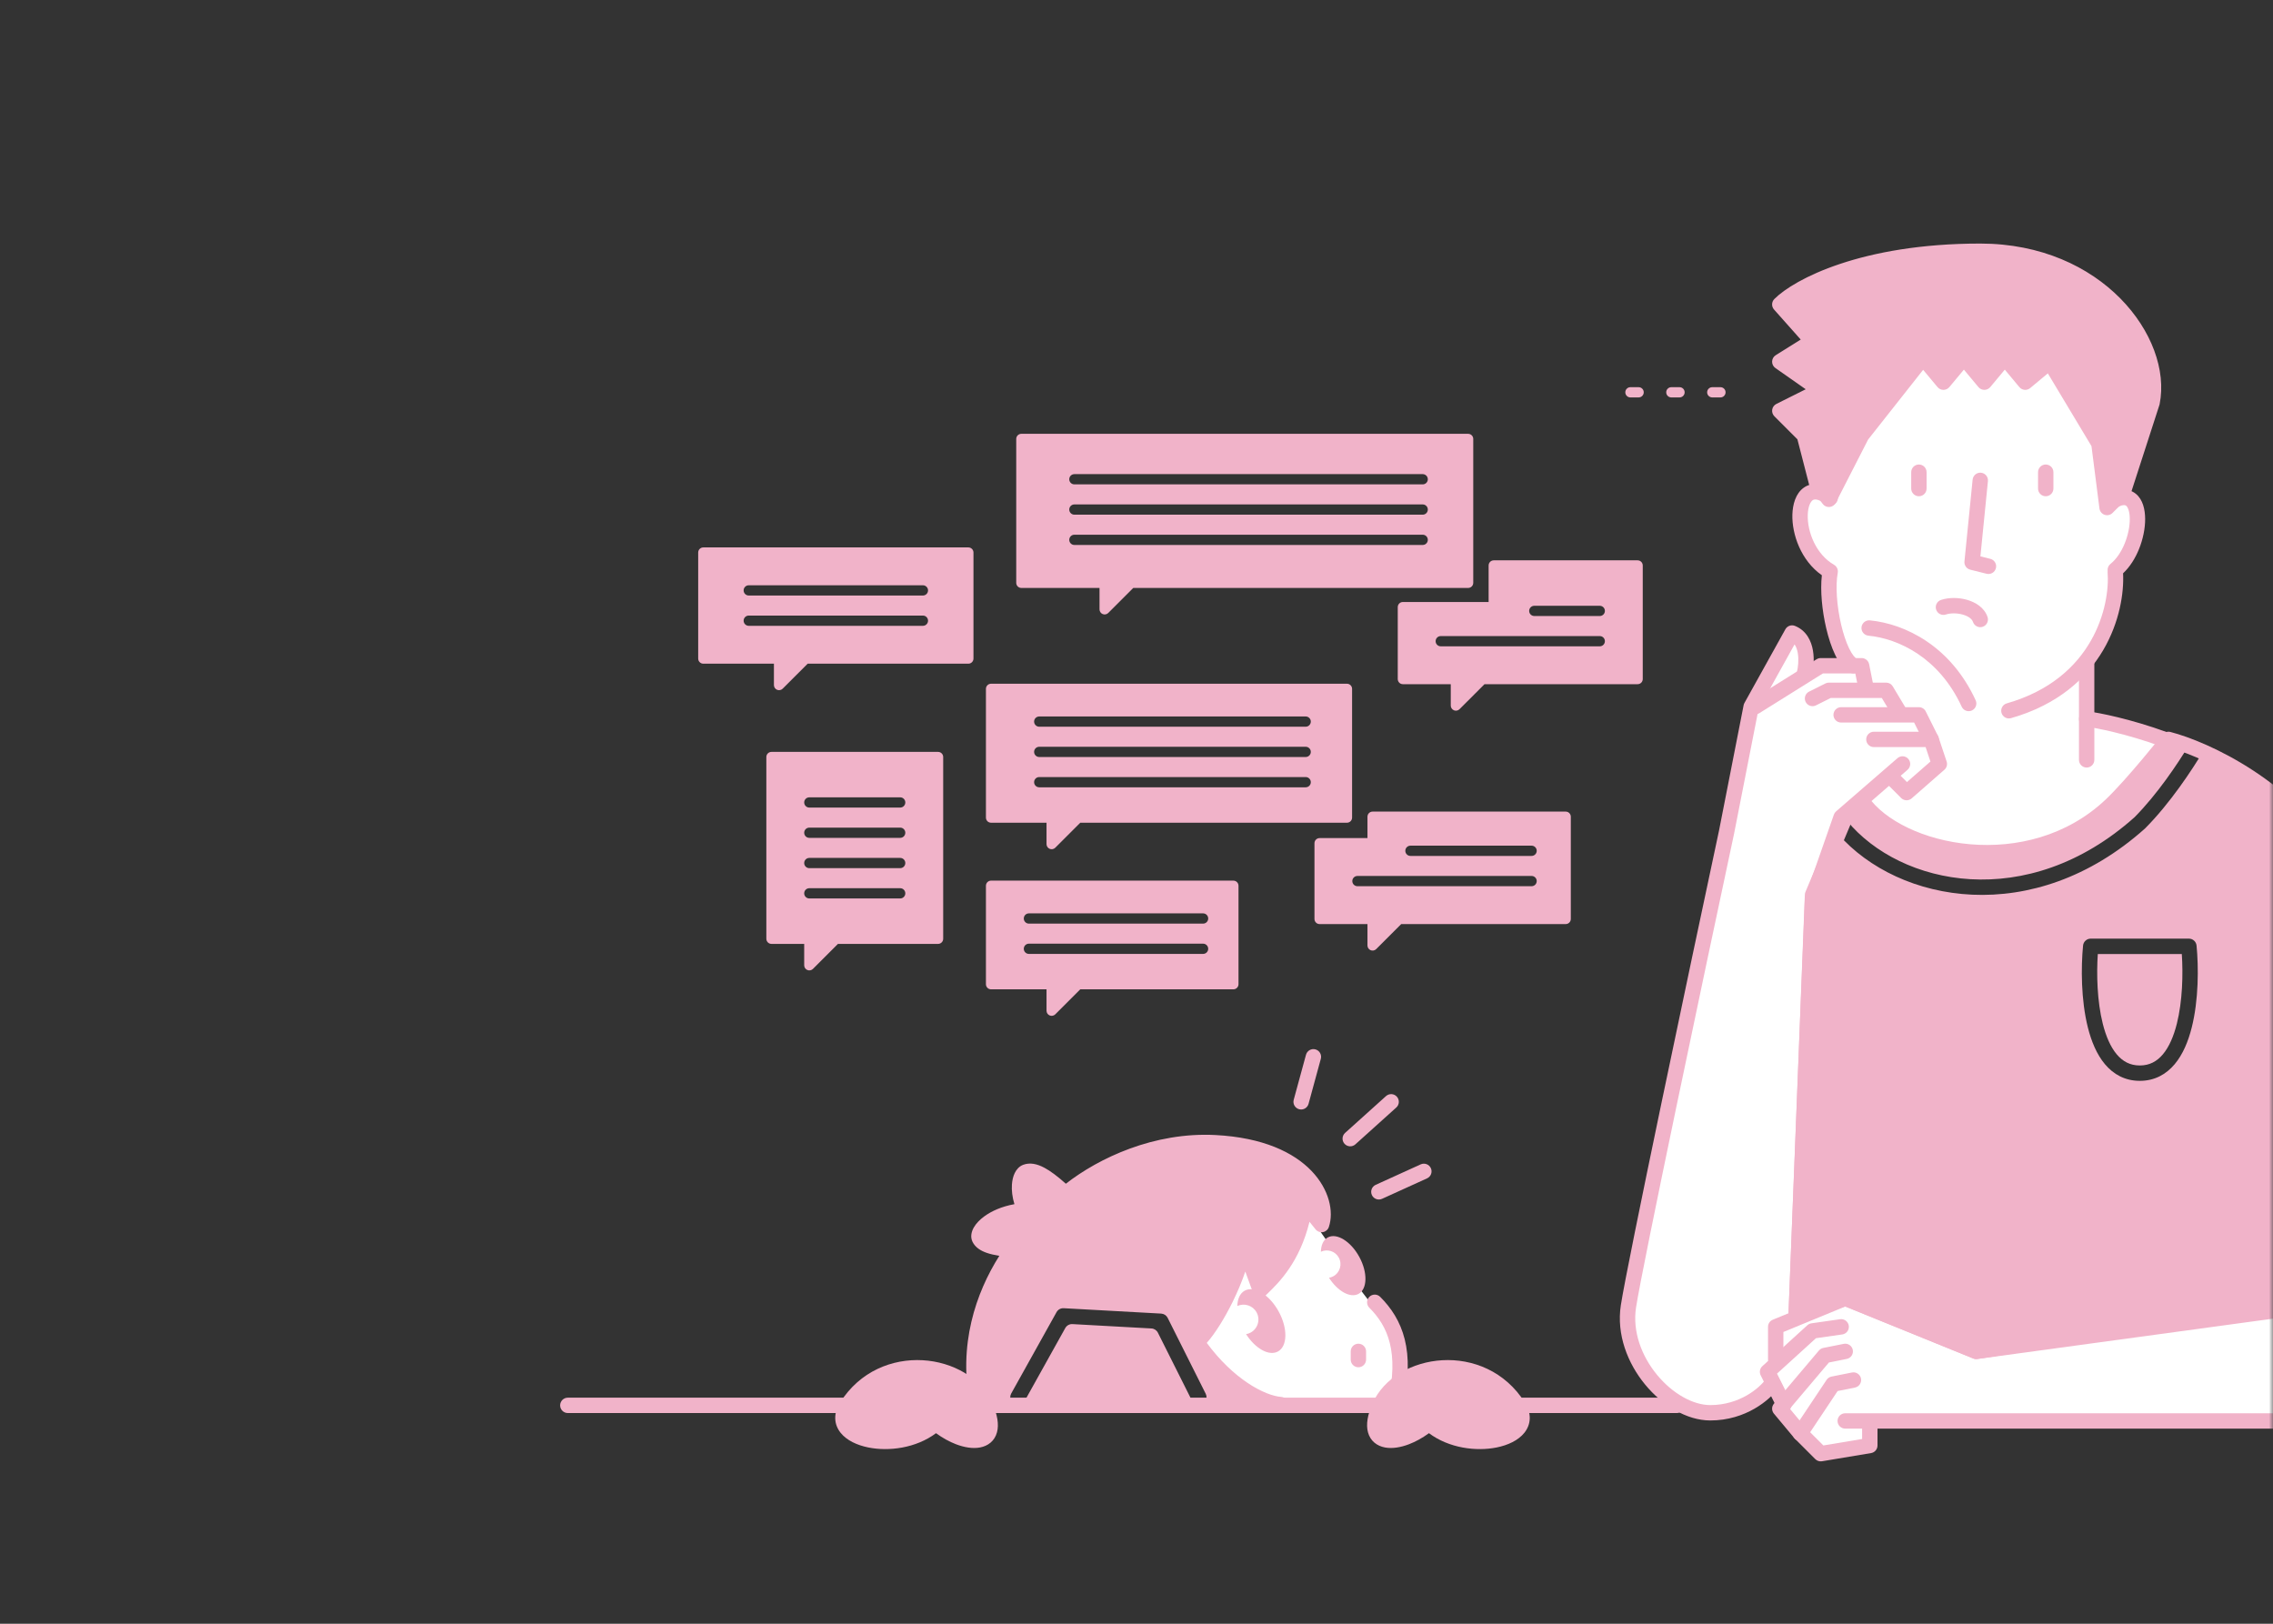
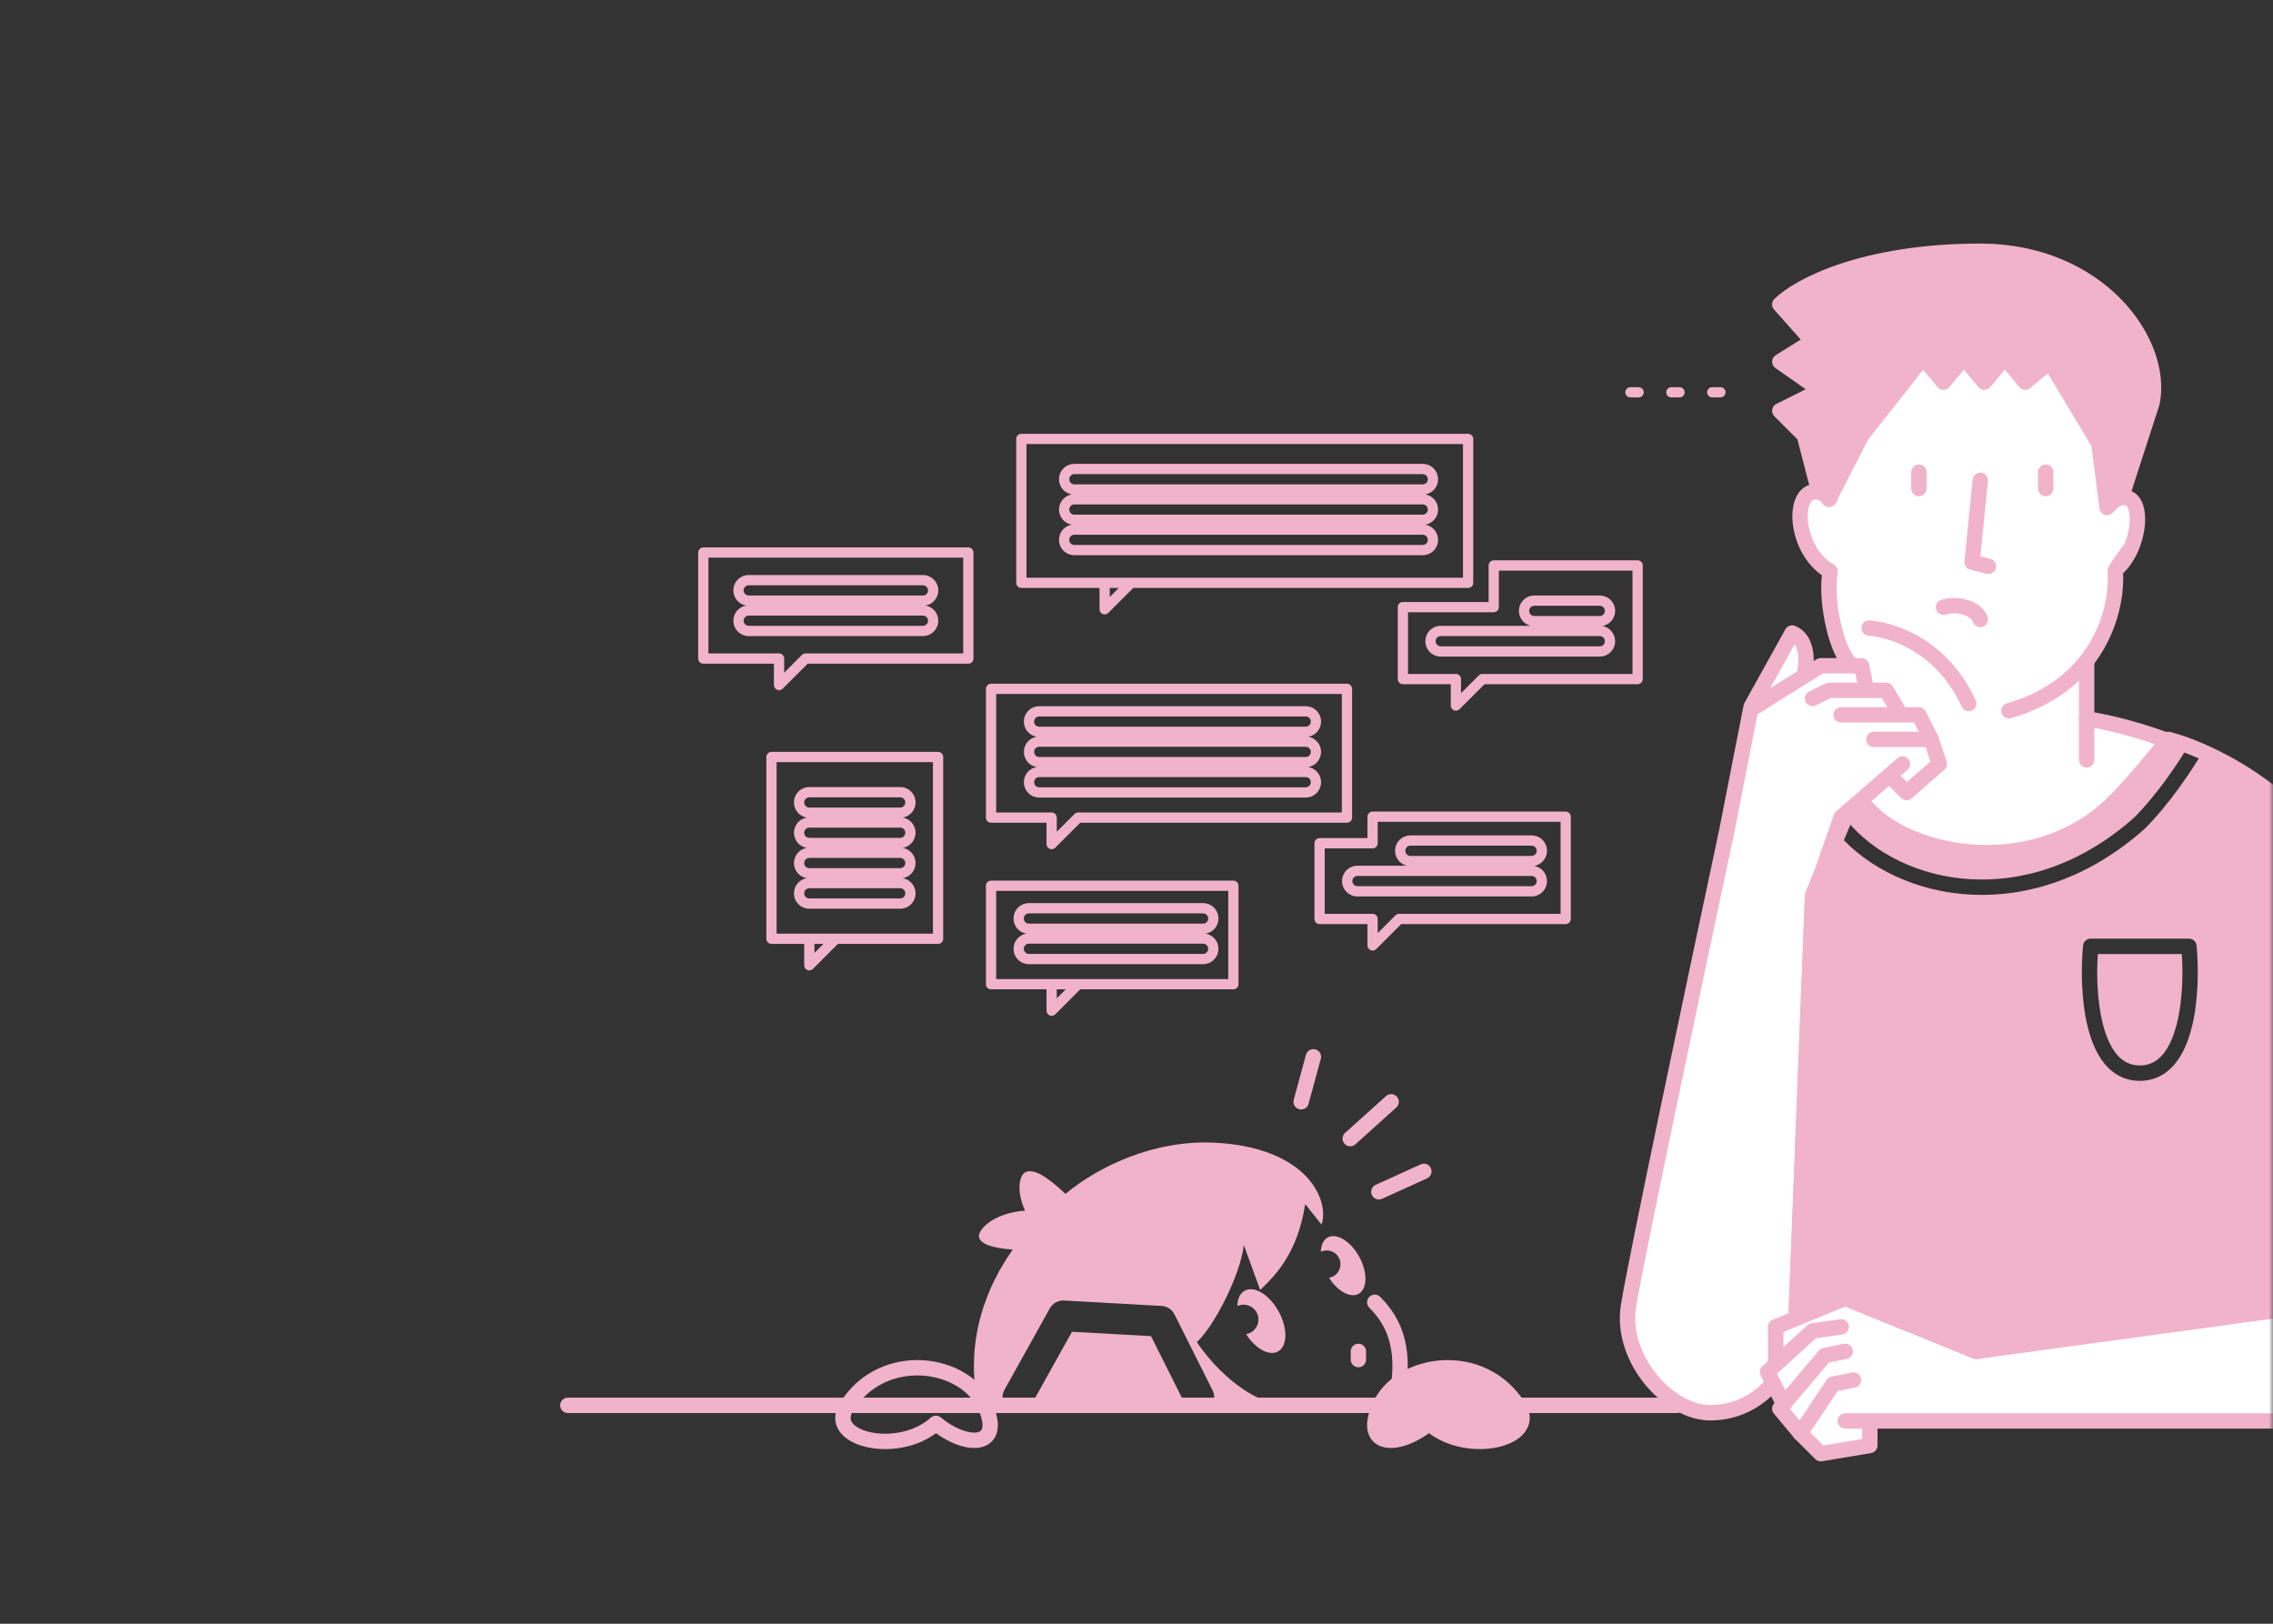
<svg xmlns="http://www.w3.org/2000/svg" width="280" height="200" viewBox="0 0 280 200" fill="none">
  <rect x="0" y="0" width="280" height="200" fill="#333333" stroke="none" />
  <mask id="mask0_98_4816" style="mask-type:alpha" maskUnits="userSpaceOnUse" x="0" y="0" width="280" height="200">
    <path d="M0 0H270C275.523 0 280 4.477 280 10V190C280 195.523 275.523 200 270 200H0V0Z" fill="#3C8CDC" />
  </mask>
  <g mask="url(#mask0_98_4816)">
    <path d="M230.33 175.022H290.807L296.855 173.006L299.879 168.974L300.886 162.422L299.375 152.847L294.335 123.616L285.822 125.96L277.932 138.9L257.733 142.056L226.802 110.811V101.343L228.697 99.765L236.587 104.183L244.478 105.761L252.999 105.13L261.52 99.765L267.502 91.833L257.041 88.051V82.003L260.065 75.955L260.569 70.412L263.088 65.876V62.348L260.569 60.332L258.049 46.221L252.505 39.165L235.37 38.157L223.778 59.828L221.763 62.348L222.267 67.388L225.29 69.908L226.802 82.003H224.282L222.267 83.011L221.763 78.979L220.755 77.971L215.715 87.043L212.691 101.946L200.596 160.911L201.1 166.454L205.635 172.502L211.179 174.518L215.715 173.006L218.739 170.486L219.243 171.494V173.51L224.282 179.054L230.33 178.046V175.022Z" fill="white" />
-     <path d="M160.278 148.311L163.806 153.35L165.318 153.854L166.829 157.886L171.869 164.438L172.877 168.973L170.861 173.005H150.742L147.586 167.935L142.536 154.68L160.278 148.311Z" fill="white" />
    <path fill-rule="evenodd" clip-rule="evenodd" d="M269.589 91.874C268.652 91.52 267.816 91.255 267.12 91.074C267.12 91.074 262.717 96.618 260.065 99.138C249.985 108.713 233.858 105.185 229.322 98.634L227.306 100.65L227.219 100.859C227.337 100.916 227.444 100.999 227.533 101.107C234.091 109.062 249.714 112.466 262.941 100.662C265.772 97.81 268.282 94.028 269.589 91.874ZM226.43 102.732L223.275 110.225L221.259 161.918L227.306 159.902L243.434 166.454L282.24 160.406L281.232 137.944L296.855 129.376C296.183 125.848 293.428 116.374 287.783 106.697C283.52 99.389 276.497 94.879 271.361 92.603C270.049 94.793 267.357 98.907 264.264 102.017C264.251 102.03 264.238 102.043 264.224 102.055C250.465 114.352 233.901 111.257 226.43 102.732ZM257.545 115.613C257.057 115.613 256.649 115.984 256.602 116.469C256.345 119.134 256.339 123.158 257.194 126.556C257.621 128.253 258.282 129.872 259.301 131.084C260.346 132.326 261.765 133.13 263.593 133.13C265.42 133.13 266.839 132.326 267.884 131.084C268.904 129.872 269.564 128.253 269.991 126.556C270.846 123.158 270.841 119.134 270.583 116.469C270.536 115.984 270.128 115.613 269.64 115.613H257.545ZM259.03 126.094C258.331 123.314 258.251 119.996 258.418 117.507H268.767C268.934 119.996 268.854 123.314 268.155 126.094C267.763 127.651 267.196 128.961 266.435 129.865C265.701 130.738 264.789 131.237 263.593 131.237C262.396 131.237 261.485 130.738 260.75 129.865C259.99 128.961 259.422 127.651 259.03 126.094Z" fill="#F1B3C9" />
    <path fill-rule="evenodd" clip-rule="evenodd" d="M266.382 90.485C266.615 90.192 266.999 90.063 267.361 90.157C272.043 91.371 282.79 96.251 288.605 106.22C294.307 115.995 297.098 125.572 297.788 129.199C297.865 129.602 297.673 130.009 297.314 130.206L282.207 138.49L283.189 160.363C283.211 160.846 282.866 161.267 282.389 161.341L243.583 167.389C243.413 167.416 243.24 167.395 243.081 167.331L227.278 160.911L221.562 162.816C221.267 162.914 220.942 162.862 220.694 162.675C220.445 162.488 220.304 162.192 220.316 161.881L222.332 110.188C222.336 110.074 222.361 109.962 222.406 109.857L226.437 100.282C226.485 100.169 226.554 100.066 226.64 99.98L228.656 97.964C228.855 97.765 229.131 97.665 229.411 97.69C229.69 97.716 229.944 97.864 230.104 98.094C232.154 101.055 237.001 103.5 242.699 103.99C248.348 104.475 254.612 103.014 259.416 98.451C260.7 97.231 262.434 95.252 263.866 93.551C264.578 92.706 265.208 91.938 265.66 91.382C265.885 91.105 266.066 90.88 266.191 90.724C266.253 90.647 266.301 90.587 266.334 90.546L266.382 90.486L266.382 90.485ZM267.472 92.153C267.374 92.275 267.259 92.417 267.129 92.576C266.672 93.139 266.036 93.915 265.315 94.771C263.883 96.471 262.089 98.524 260.72 99.824C255.444 104.836 248.606 106.398 242.537 105.876C237.025 105.402 231.963 103.187 229.239 100.059L228.111 101.188L224.218 110.434L222.262 160.587L227.011 159.004C227.225 158.932 227.457 158.94 227.666 159.025L243.55 165.478L281.259 159.601L280.289 137.986C280.273 137.625 280.463 137.287 280.78 137.113L295.79 128.882C294.943 125.012 292.225 116.184 286.969 107.174C281.726 98.186 272.129 93.53 267.472 92.153Z" fill="#F1B3C9" />
    <path fill-rule="evenodd" clip-rule="evenodd" d="M168.68 159.736C169.049 159.367 169.649 159.367 170.019 159.736C171.376 161.093 172.486 162.751 173.04 164.964C173.59 167.164 173.571 169.842 172.792 173.218C172.674 173.728 172.166 174.045 171.656 173.928C171.147 173.81 170.829 173.302 170.946 172.792C171.679 169.617 171.66 167.255 171.202 165.423C170.748 163.604 169.843 162.238 168.68 161.075C168.31 160.706 168.31 160.106 168.68 159.736Z" fill="#F1B3C9" />
    <path fill-rule="evenodd" clip-rule="evenodd" d="M162.042 129.255C162.546 129.393 162.844 129.913 162.706 130.418L161.194 135.962C161.057 136.466 160.536 136.764 160.032 136.626C159.527 136.488 159.23 135.968 159.367 135.463L160.879 129.92C161.017 129.415 161.537 129.118 162.042 129.255ZM172.072 135.079C172.422 135.468 172.39 136.066 172.002 136.416L166.962 140.952C166.573 141.302 165.975 141.27 165.625 140.882C165.275 140.493 165.307 139.894 165.695 139.544L170.735 135.009C171.124 134.659 171.722 134.69 172.072 135.079ZM176.262 143.888C176.478 144.364 176.268 144.926 175.792 145.142L170.248 147.662C169.772 147.878 169.211 147.668 168.994 147.192C168.778 146.716 168.989 146.154 169.465 145.938L175.008 143.418C175.484 143.202 176.046 143.412 176.262 143.888Z" fill="#F1B3C9" />
-     <path d="M104.282 173.274C108.766 166.127 118.956 167.658 121.401 173.274C123.625 178.379 118.956 178.379 115.287 175.316C110.804 179.4 101.72 177.358 104.282 173.274Z" fill="#F1B3C9" />
    <path fill-rule="evenodd" clip-rule="evenodd" d="M113.659 167.542C117.324 167.747 120.866 169.673 122.269 172.895L121.401 173.273L122.269 172.895C122.858 174.248 123.079 175.448 122.813 176.425C122.52 177.502 121.698 178.104 120.73 178.288C119.82 178.46 118.774 178.276 117.765 177.891C116.951 177.58 116.11 177.119 115.303 176.529C112.823 178.385 109.469 178.797 106.954 178.285C105.594 178.009 104.309 177.429 103.551 176.481C103.158 175.99 102.907 175.397 102.889 174.727C102.871 174.063 103.083 173.402 103.48 172.77L103.48 172.77C105.93 168.865 109.95 167.334 113.659 167.542ZM105.084 173.776C104.84 174.165 104.776 174.462 104.782 174.675C104.787 174.883 104.861 175.087 105.03 175.299C105.394 175.755 106.18 176.196 107.331 176.43C109.621 176.895 112.682 176.408 114.65 174.615C114.999 174.297 115.531 174.285 115.894 174.589C116.739 175.294 117.629 175.812 118.441 176.122C119.269 176.438 119.939 176.51 120.377 176.427C120.757 176.355 120.914 176.192 120.986 175.928C121.085 175.565 121.055 174.851 120.533 173.651L121.381 173.282L120.533 173.651C119.491 171.258 116.715 169.61 113.553 169.433C110.434 169.258 107.118 170.534 105.084 173.776" fill="#F1B3C9" />
    <path d="M187.045 173.273C182.561 166.126 172.371 167.657 169.926 173.273C167.702 178.378 172.371 178.378 176.04 175.315C180.523 179.399 189.607 177.357 187.045 173.273Z" fill="#F1B3C9" />
    <path fill-rule="evenodd" clip-rule="evenodd" d="M177.671 167.542C174.006 167.747 170.464 169.673 169.06 172.895L169.928 173.273L169.06 172.895C168.471 174.248 168.25 175.448 168.516 176.425C168.809 177.502 169.631 178.104 170.6 178.288C171.51 178.46 172.556 178.276 173.565 177.891C174.378 177.58 175.22 177.119 176.027 176.529C178.506 178.385 181.861 178.797 184.376 178.285C185.736 178.009 187.021 177.429 187.779 176.481C188.171 175.99 188.422 175.397 188.441 174.727C188.459 174.063 188.246 173.402 187.85 172.77L187.85 172.77C185.4 168.865 181.38 167.334 177.671 167.542ZM186.245 173.776C186.489 174.165 186.553 174.462 186.548 174.675C186.542 174.883 186.469 175.087 186.3 175.299C185.935 175.755 185.15 176.196 183.998 176.43C181.709 176.895 178.647 176.408 176.68 174.615C176.33 174.297 175.799 174.285 175.435 174.589C174.591 175.294 173.701 175.812 172.889 176.122C172.06 176.438 171.39 176.51 170.952 176.427C170.573 176.355 170.415 176.192 170.343 175.928C170.245 175.565 170.274 174.851 170.796 173.651L169.948 173.282L170.796 173.651C171.839 171.258 174.615 169.61 177.777 169.433C180.895 169.258 184.212 170.534 186.245 173.776" fill="#F1B3C9" />
    <path fill-rule="evenodd" clip-rule="evenodd" d="M157.424 166.466C158.606 165.82 158.649 163.62 157.519 161.551C156.389 159.482 154.515 158.329 153.332 158.974C152.748 159.293 152.442 159.992 152.419 160.868C153.286 160.464 154.329 160.799 154.794 161.65C155.278 162.537 154.952 163.648 154.065 164.132C153.883 164.232 153.692 164.297 153.498 164.33C154.639 166.118 156.329 167.064 157.424 166.466Z" fill="#F1B3C9" />
    <path fill-rule="evenodd" clip-rule="evenodd" d="M167.355 159.368C168.451 158.769 168.49 156.728 167.443 154.81C166.395 152.891 164.656 151.821 163.56 152.42C163.018 152.716 162.734 153.365 162.713 154.177C163.518 153.8 164.487 154.11 164.919 154.901C165.368 155.723 165.066 156.754 164.244 157.203C164.074 157.296 163.895 157.357 163.714 157.387C164.772 159.045 166.339 159.923 167.355 159.368Z" fill="#F1B3C9" />
    <path fill-rule="evenodd" clip-rule="evenodd" d="M167.334 165.508C167.857 165.508 168.281 165.932 168.281 166.455V167.463C168.281 167.986 167.857 168.409 167.334 168.409C166.811 168.409 166.388 167.986 166.388 167.463V166.455C166.388 165.932 166.811 165.508 167.334 165.508Z" fill="#F1B3C9" />
    <path fill-rule="evenodd" clip-rule="evenodd" d="M160.78 148.311L162.795 150.831C163.803 147.807 161.03 141.348 149.692 140.752C142.01 140.348 135.085 143.836 131.258 147.052C128.683 144.642 127.313 144.008 126.374 144.357C125.535 144.67 125.169 146.765 126.277 149.112C122.335 149.384 120.187 151.618 120.651 152.546C121.007 153.258 122.131 153.713 124.76 153.913C121.597 158.332 118.813 165.037 120.462 173.006H123.73C123.43 172.455 123.41 171.767 123.738 171.178L129.322 161.159C129.674 160.527 130.357 160.15 131.08 160.19L143.091 160.854C143.768 160.892 144.374 161.289 144.679 161.896L149.37 171.251C149.659 171.827 149.626 172.48 149.34 173.006H157.756C155.404 172.838 151.055 170.56 147.427 165.319C149.611 163.303 152.817 156.98 153.22 153.351L155.236 158.895C155.331 158.799 155.437 158.697 155.549 158.586C157.023 157.148 159.843 154.397 160.78 148.311ZM146.014 173.006C146.004 172.987 145.994 172.968 145.984 172.949L141.785 164.575L132.053 164.037L127.055 173.006H146.014Z" fill="#F1B3C9" />
-     <path fill-rule="evenodd" clip-rule="evenodd" d="M149.645 141.697C142.26 141.309 135.562 144.673 131.87 147.777C131.503 148.085 130.963 148.071 130.614 147.743C129.343 146.554 128.43 145.862 127.76 145.505C127.172 145.192 126.886 145.197 126.752 145.23C126.741 145.246 126.723 145.274 126.702 145.316C126.634 145.456 126.565 145.694 126.542 146.035C126.496 146.712 126.642 147.662 127.136 148.707C127.269 148.99 127.254 149.321 127.096 149.591C126.938 149.86 126.657 150.035 126.345 150.056C124.534 150.181 123.186 150.754 122.372 151.348C121.959 151.648 121.716 151.93 121.603 152.128C121.585 152.158 121.572 152.184 121.563 152.205C121.64 152.283 121.807 152.402 122.166 152.527C122.705 152.714 123.548 152.871 124.834 152.968C125.175 152.994 125.475 153.202 125.62 153.512C125.765 153.822 125.731 154.185 125.532 154.463C122.573 158.597 119.988 164.754 121.248 172.059H122.554C122.56 171.603 122.676 171.143 122.914 170.717L128.497 160.698C129.026 159.749 130.05 159.185 131.135 159.245L143.145 159.909C144.162 159.965 145.071 160.561 145.527 161.471L147.002 164.412C147.933 163.45 149.112 161.617 150.144 159.521C151.251 157.27 152.097 154.898 152.281 153.246C152.33 152.809 152.673 152.463 153.11 152.41C153.546 152.358 153.962 152.614 154.112 153.027L155.621 157.178C157.078 155.661 159.092 153.064 159.846 148.167C159.903 147.796 160.174 147.493 160.537 147.396C160.9 147.299 161.286 147.426 161.521 147.719L161.765 148.025C161.49 147.229 160.992 146.369 160.193 145.536C158.417 143.687 155.142 141.986 149.645 141.697ZM149.408 169.21L150.218 170.826C150.417 171.223 150.514 171.643 150.52 172.059H152.858C152.752 171.99 152.646 171.92 152.54 171.848C151.519 171.155 150.458 170.28 149.408 169.21ZM148.657 165.409C150.282 167.609 152.017 169.204 153.604 170.281C155.357 171.471 156.872 171.993 157.825 172.061C158.334 172.097 158.722 172.53 158.704 173.039C158.686 173.549 158.268 173.952 157.758 173.952H149.342C149.008 173.952 148.699 173.776 148.528 173.489C148.358 173.202 148.351 172.847 148.51 172.553C148.655 172.288 148.67 171.962 148.526 171.675L143.835 162.32C143.682 162.017 143.379 161.818 143.04 161.799L131.03 161.135C130.668 161.115 130.327 161.304 130.151 161.62L124.568 171.638L123.741 171.178L124.568 171.638C124.404 171.932 124.412 172.275 124.564 172.553C124.723 172.847 124.716 173.202 124.546 173.489C124.375 173.776 124.066 173.952 123.732 173.952H120.464C120.015 173.952 119.627 173.637 119.536 173.197C117.977 165.659 120.23 159.218 123.103 154.681C122.494 154.586 121.977 154.466 121.544 154.315C120.773 154.047 120.139 153.636 119.806 152.969C119.482 152.32 119.697 151.643 119.961 151.184C120.243 150.693 120.697 150.226 121.256 149.818C122.154 149.163 123.411 148.599 124.961 148.321C124.697 147.449 124.605 146.622 124.653 145.908C124.688 145.392 124.798 144.901 125 144.487C125.197 144.082 125.528 143.662 126.046 143.47C126.876 143.16 127.752 143.356 128.65 143.833C129.4 144.233 130.267 144.882 131.299 145.803C135.362 142.631 142.182 139.408 149.744 139.806C155.584 140.113 159.365 141.94 161.559 144.225C163.728 146.485 164.335 149.211 163.696 151.13C163.586 151.459 163.305 151.702 162.964 151.763C162.622 151.824 162.275 151.693 162.058 151.422L161.312 150.49C160.079 155.478 157.576 157.933 156.213 159.264L155.692 158.729L156.213 159.264C156.099 159.375 155.998 159.473 155.907 159.564C155.679 159.793 155.349 159.889 155.033 159.819C154.717 159.749 154.459 159.522 154.348 159.218L153.403 156.619C152.986 157.855 152.439 159.145 151.843 160.357C150.883 162.308 149.73 164.189 148.657 165.409ZM121.536 152.281C121.536 152.281 121.536 152.277 121.538 152.269C121.538 152.277 121.537 152.281 121.536 152.281ZM126.769 145.21C126.769 145.21 126.769 145.211 126.767 145.212C126.769 145.211 126.769 145.21 126.769 145.21ZM131.228 163.576C131.405 163.26 131.746 163.072 132.108 163.092L141.84 163.63C142.179 163.648 142.482 163.847 142.634 164.15L146.833 172.524L146.833 172.524C146.838 172.534 146.843 172.543 146.848 172.553C147.008 172.846 147.001 173.202 146.83 173.489C146.66 173.776 146.351 173.952 146.017 173.952H127.058C126.722 173.952 126.411 173.775 126.241 173.485C126.071 173.196 126.067 172.838 126.231 172.545L131.228 163.576ZM132.594 165.015L128.669 172.059H144.481L141.187 165.49L132.594 165.015Z" fill="#F1B3C9" />
    <path fill-rule="evenodd" clip-rule="evenodd" d="M69 173.102C69 172.579 69.424 172.155 69.947 172.155H206.56C207.083 172.155 207.507 172.579 207.507 173.102C207.507 173.625 207.083 174.049 206.56 174.049H69.947C69.424 174.049 69 173.625 69 173.102Z" fill="#F1B3C9" />
    <path fill-rule="evenodd" clip-rule="evenodd" d="M294.185 121.673C294.702 121.591 295.187 121.943 295.269 122.46C296.95 133.051 300.509 155.311 301.313 159.733C301.847 162.669 301.588 166.666 299.902 169.971C298.183 173.341 294.978 175.968 289.798 175.968H227.305C226.782 175.968 226.358 175.544 226.358 175.021C226.358 174.498 226.782 174.075 227.305 174.075H289.798C294.193 174.075 296.785 171.914 298.215 169.11C299.679 166.241 299.924 162.679 299.45 160.072C298.641 155.623 295.077 133.332 293.399 122.757C293.317 122.24 293.669 121.755 294.185 121.673Z" fill="#F1B3C9" />
    <path fill-rule="evenodd" clip-rule="evenodd" d="M244.035 58.227C244.556 58.279 244.935 58.743 244.883 59.264L243.957 68.529L245.179 68.834C245.686 68.961 245.995 69.475 245.868 69.983C245.741 70.49 245.227 70.798 244.72 70.672L242.704 70.168C242.248 70.054 241.944 69.622 241.991 69.155L242.999 59.075C243.051 58.555 243.515 58.175 244.035 58.227Z" fill="#F1B3C9" />
    <path fill-rule="evenodd" clip-rule="evenodd" d="M236.38 57.215C236.902 57.215 237.326 57.639 237.326 58.162V60.178C237.326 60.7 236.902 61.124 236.38 61.124C235.857 61.124 235.433 60.7 235.433 60.178V58.162C235.433 57.639 235.857 57.215 236.38 57.215Z" fill="#F1B3C9" />
    <path fill-rule="evenodd" clip-rule="evenodd" d="M252.003 57.215C252.526 57.215 252.95 57.639 252.95 58.162V60.178C252.95 60.7 252.526 61.124 252.003 61.124C251.481 61.124 251.057 60.7 251.057 60.178V58.162C251.057 57.639 251.481 57.215 252.003 57.215Z" fill="#F1B3C9" />
    <path fill-rule="evenodd" clip-rule="evenodd" d="M241.79 75.703C241.063 75.495 240.252 75.507 239.704 75.69C239.207 75.856 238.671 75.588 238.506 75.091C238.341 74.595 238.609 74.059 239.105 73.894C240.068 73.573 241.273 73.585 242.31 73.882C243.322 74.171 244.442 74.816 244.838 76.004C245.003 76.501 244.735 77.037 244.239 77.202C243.743 77.368 243.207 77.099 243.042 76.603C242.934 76.28 242.542 75.917 241.79 75.703Z" fill="#F1B3C9" />
-     <path fill-rule="evenodd" clip-rule="evenodd" d="M261.532 70.616C262.39 69.811 263.036 68.752 263.479 67.668C263.986 66.43 264.258 65.085 264.251 63.903C264.244 62.784 263.982 61.538 263.109 60.828C262.104 60.011 260.8 60.254 259.558 61.044C259.116 61.325 258.986 61.91 259.267 62.352C259.548 62.793 260.133 62.923 260.574 62.642C261.549 62.022 261.858 62.251 261.915 62.297C262.103 62.45 262.351 62.942 262.357 63.914C262.363 64.821 262.149 65.919 261.727 66.951C261.303 67.987 260.699 68.885 259.98 69.457C259.716 69.668 259.594 69.992 259.629 70.304C259.622 70.363 259.621 70.423 259.626 70.484C259.939 74.554 257.932 83.571 247.206 86.636C246.704 86.779 246.413 87.303 246.556 87.806C246.7 88.309 247.224 88.6 247.727 88.457C259.349 85.136 261.78 75.392 261.532 70.616Z" fill="#F1B3C9" />
+     <path fill-rule="evenodd" clip-rule="evenodd" d="M261.532 70.616C262.39 69.811 263.036 68.752 263.479 67.668C263.986 66.43 264.258 65.085 264.251 63.903C264.244 62.784 263.982 61.538 263.109 60.828C262.104 60.011 260.8 60.254 259.558 61.044C259.116 61.325 258.986 61.91 259.267 62.352C259.548 62.793 260.133 62.923 260.574 62.642C261.549 62.022 261.858 62.251 261.915 62.297C262.103 62.45 262.351 62.942 262.357 63.914C262.363 64.821 262.149 65.919 261.727 66.951C259.716 69.668 259.594 69.992 259.629 70.304C259.622 70.363 259.621 70.423 259.626 70.484C259.939 74.554 257.932 83.571 247.206 86.636C246.704 86.779 246.413 87.303 246.556 87.806C246.7 88.309 247.224 88.6 247.727 88.457C259.349 85.136 261.78 75.392 261.532 70.616Z" fill="#F1B3C9" />
    <path fill-rule="evenodd" clip-rule="evenodd" d="M257.044 80.553C257.567 80.553 257.991 80.977 257.991 81.5V93.595C257.991 94.118 257.567 94.542 257.044 94.542C256.522 94.542 256.098 94.118 256.098 93.595V81.5C256.098 80.977 256.522 80.553 257.044 80.553Z" fill="#F1B3C9" />
    <path fill-rule="evenodd" clip-rule="evenodd" d="M256.105 88.437C256.17 87.918 256.643 87.55 257.162 87.615C258.579 87.792 262.445 88.549 266.944 90.184C267.435 90.363 267.689 90.906 267.51 91.398C267.331 91.889 266.788 92.143 266.297 91.964C261.925 90.374 258.198 89.653 256.927 89.494C256.408 89.429 256.04 88.956 256.105 88.437Z" fill="#F1B3C9" />
    <path fill-rule="evenodd" clip-rule="evenodd" d="M222.688 63.442C222.632 65.515 223.7 68.283 225.925 69.567C226.273 69.767 226.456 70.166 226.383 70.561C226.085 72.157 226.27 74.665 226.801 76.933C227.065 78.057 227.402 79.073 227.778 79.851C228.177 80.678 228.535 81.054 228.74 81.156C229.208 81.39 229.397 81.959 229.163 82.427C228.929 82.894 228.361 83.084 227.893 82.85C227.09 82.449 226.503 81.565 226.073 80.675C225.618 79.735 225.241 78.576 224.958 77.366C224.454 75.218 224.21 72.751 224.426 70.855C221.846 69.043 220.73 65.807 220.795 63.391C220.829 62.13 221.196 60.785 222.189 60.074C223.313 59.269 224.71 59.599 226.02 60.584C226.438 60.898 226.523 61.492 226.209 61.91C225.894 62.328 225.301 62.412 224.883 62.098C223.846 61.318 223.419 61.523 223.291 61.614C223.032 61.8 222.717 62.375 222.688 63.442Z" fill="#F1B3C9" />
    <path fill-rule="evenodd" clip-rule="evenodd" d="M229.31 77.263C229.36 76.742 229.823 76.361 230.344 76.412C234.654 76.832 240.291 79.554 243.372 86.255C243.591 86.73 243.382 87.292 242.907 87.511C242.432 87.729 241.87 87.521 241.652 87.046C238.883 81.024 233.876 78.659 230.16 78.297C229.64 78.246 229.259 77.783 229.31 77.263Z" fill="#F1B3C9" />
    <path d="M222.268 53.625L223.78 59.488L225.292 61.504L229.323 53.625L236.883 44.05L239.403 47.073L241.923 44.05L244.443 47.073L246.963 44.05L249.482 47.073L252.506 44.554L258.554 54.633L259.562 62.512L261.578 60.496L265.106 49.593C266.618 42.034 258.453 30.946 243.939 30.946C229.424 30.946 221.428 35.314 219.244 37.498L223.276 42.034L219.244 44.554L224.284 48.081L219.244 50.601L222.268 53.625Z" fill="#F1B3C9" />
    <path fill-rule="evenodd" clip-rule="evenodd" d="M220.587 37.584L223.983 41.405C224.168 41.614 224.252 41.893 224.213 42.169C224.173 42.445 224.014 42.689 223.777 42.837L220.959 44.599L224.826 47.306C225.1 47.498 225.252 47.819 225.228 48.151C225.203 48.484 225.005 48.78 224.707 48.929L220.842 50.861L222.937 52.956C223.057 53.076 223.142 53.225 223.184 53.389L224.649 59.071L225.139 59.724L228.48 53.194C228.508 53.139 228.542 53.087 228.58 53.039L236.14 43.463C236.316 43.239 236.585 43.107 236.87 43.103C237.156 43.1 237.427 43.225 237.61 43.444L239.403 45.595L241.195 43.444C241.375 43.228 241.642 43.103 241.923 43.103C242.204 43.103 242.47 43.228 242.65 43.444L244.442 45.595L246.235 43.444C246.415 43.228 246.681 43.103 246.962 43.103C247.243 43.103 247.51 43.228 247.69 43.444L249.603 45.74L251.9 43.827C252.112 43.65 252.391 43.574 252.664 43.621C252.937 43.667 253.176 43.83 253.318 44.067L259.366 54.146C259.433 54.259 259.476 54.384 259.493 54.513L260.256 60.479L260.747 59.988L264.187 49.356C264.839 45.977 263.354 41.645 259.858 38.1C256.371 34.566 250.945 31.894 243.938 31.894C236.776 31.894 231.25 32.971 227.267 34.302C223.998 35.394 221.801 36.644 220.587 37.584ZM226.667 32.506C230.857 31.106 236.586 30 243.938 30C251.446 30 257.36 32.871 261.206 36.771C265.024 40.642 266.868 45.607 266.034 49.779C266.027 49.815 266.017 49.851 266.006 49.885L262.478 60.788C262.432 60.931 262.353 61.06 262.247 61.166L260.231 63.182C259.976 63.437 259.597 63.525 259.256 63.408C258.914 63.292 258.668 62.991 258.622 62.633L257.64 54.951L252.263 45.989L250.088 47.801C249.687 48.136 249.09 48.082 248.755 47.68L246.962 45.529L245.17 47.68C244.99 47.896 244.723 48.021 244.442 48.021C244.161 48.021 243.895 47.896 243.715 47.68L241.923 45.529L240.13 47.68C239.95 47.896 239.684 48.021 239.403 48.021C239.122 48.021 238.855 47.896 238.675 47.68L236.903 45.553L230.124 54.139L226.134 61.936C225.986 62.227 225.697 62.42 225.372 62.448C225.047 62.476 224.73 62.334 224.534 62.073L223.022 60.057C222.948 59.958 222.894 59.845 222.863 59.725L221.415 54.112L218.574 51.271C218.359 51.056 218.26 50.751 218.309 50.45C218.358 50.15 218.548 49.891 218.82 49.755L222.438 47.946L218.701 45.33C218.44 45.148 218.289 44.847 218.297 44.529C218.305 44.212 218.472 43.92 218.742 43.751L221.823 41.825L218.536 38.127C218.203 37.753 218.22 37.184 218.574 36.829C219.807 35.596 222.502 33.897 226.667 32.506Z" fill="#F1B3C9" />
    <path fill-rule="evenodd" clip-rule="evenodd" d="M200.215 48.321C200.215 47.972 200.497 47.69 200.846 47.69H201.854C202.202 47.69 202.485 47.972 202.485 48.321C202.485 48.669 202.202 48.952 201.854 48.952H200.846C200.497 48.952 200.215 48.669 200.215 48.321Z" fill="#F1B3C9" />
    <path fill-rule="evenodd" clip-rule="evenodd" d="M205.254 48.321C205.254 47.972 205.537 47.69 205.885 47.69H206.893C207.242 47.69 207.524 47.972 207.524 48.321C207.524 48.669 207.242 48.952 206.893 48.952H205.885C205.537 48.952 205.254 48.669 205.254 48.321Z" fill="#F1B3C9" />
    <path fill-rule="evenodd" clip-rule="evenodd" d="M210.295 48.321C210.295 47.972 210.578 47.69 210.926 47.69H211.934C212.283 47.69 212.565 47.972 212.565 48.321C212.565 48.669 212.283 48.952 211.934 48.952H210.926C210.578 48.952 210.295 48.669 210.295 48.321Z" fill="#F1B3C9" />
    <path fill-rule="evenodd" clip-rule="evenodd" d="M223.78 81.2C223.931 81.106 224.105 81.056 224.282 81.056H229.322C229.773 81.056 230.162 81.374 230.25 81.817L230.754 84.337C230.857 84.849 230.524 85.348 230.012 85.451C229.499 85.553 229 85.221 228.898 84.708L228.546 82.949H224.554L216.72 87.845C216.277 88.122 215.693 87.987 215.416 87.544C215.139 87.101 215.273 86.516 215.717 86.239L223.78 81.2Z" fill="#F1B3C9" />
    <path fill-rule="evenodd" clip-rule="evenodd" d="M224.869 84.18C225 84.114 225.145 84.08 225.292 84.08H232.348C232.68 84.08 232.988 84.255 233.16 84.54L234.671 87.06C234.941 87.508 234.795 88.09 234.347 88.359C233.898 88.628 233.317 88.482 233.048 88.034L231.812 85.974H225.516L223.7 86.882C223.232 87.116 222.663 86.926 222.429 86.458C222.195 85.991 222.385 85.422 222.853 85.188L224.869 84.18Z" fill="#F1B3C9" />
    <path fill-rule="evenodd" clip-rule="evenodd" d="M225.854 88.051C225.854 87.528 226.278 87.105 226.801 87.105H236.377C236.735 87.105 237.063 87.307 237.224 87.628L238.735 90.652C238.969 91.119 238.78 91.688 238.312 91.922C237.844 92.156 237.276 91.966 237.042 91.499L235.792 88.998H226.801C226.278 88.998 225.854 88.574 225.854 88.051Z" fill="#F1B3C9" />
    <path fill-rule="evenodd" clip-rule="evenodd" d="M229.888 91.075C229.888 90.552 230.312 90.128 230.835 90.128H237.89C238.298 90.128 238.66 90.389 238.788 90.775L239.796 93.799C239.917 94.161 239.809 94.56 239.522 94.811L235.49 98.339C235.115 98.667 234.549 98.648 234.197 98.296L232.685 96.784C232.315 96.414 232.315 95.815 232.685 95.445C233.055 95.075 233.654 95.075 234.024 95.445L234.909 96.331L237.801 93.801L237.208 92.022H230.835C230.312 92.022 229.888 91.598 229.888 91.075Z" fill="#F1B3C9" />
    <path fill-rule="evenodd" clip-rule="evenodd" d="M235.078 93.478C235.421 93.873 235.378 94.471 234.983 94.814L227.614 101.2L224.216 110.908L222.205 161.956C222.185 162.478 221.745 162.885 221.222 162.864C220.7 162.844 220.293 162.404 220.313 161.881L222.329 110.692C222.333 110.598 222.351 110.505 222.382 110.417L225.909 100.337C225.964 100.181 226.058 100.042 226.183 99.934L233.743 93.383C234.138 93.04 234.736 93.083 235.078 93.478Z" fill="#F1B3C9" />
    <path fill-rule="evenodd" clip-rule="evenodd" d="M219.931 77.512C220.162 77.095 220.667 76.915 221.11 77.092C222.551 77.669 223.134 78.978 223.33 80.131C223.525 81.285 223.379 82.479 223.189 83.241C223.062 83.748 222.548 84.056 222.04 83.93C221.533 83.803 221.225 83.289 221.352 82.781C221.497 82.199 221.603 81.277 221.463 80.448C221.388 80.007 221.256 79.647 221.062 79.373L216.619 87.372L213.624 102.632L213.621 102.648C209.92 119.975 202.336 155.849 201.535 161.055C201.082 164 202.212 167.014 204.103 169.319C206.011 171.644 208.539 173.067 210.679 173.067C214.343 173.067 216.766 170.918 217.468 169.936C217.772 169.51 218.363 169.412 218.789 169.716C219.214 170.02 219.313 170.611 219.009 171.037C218.03 172.406 215.078 174.961 210.679 174.961C207.779 174.961 204.763 173.108 202.639 170.52C200.499 167.911 199.109 164.373 199.663 160.767C200.475 155.491 208.076 119.541 211.767 102.26L214.789 86.861C214.808 86.763 214.843 86.67 214.891 86.583L219.931 77.512Z" fill="#F1B3C9" />
    <path fill-rule="evenodd" clip-rule="evenodd" d="M229.246 169.795C229.349 170.308 229.016 170.807 228.503 170.91L226.368 171.337L222.984 176.412L224.611 178.039L229.387 177.243V175.738C229.387 175.215 229.811 174.791 230.333 174.791C230.856 174.791 231.28 175.215 231.28 175.738V178.045C231.28 178.508 230.946 178.903 230.489 178.979L224.441 179.987C224.14 180.037 223.833 179.938 223.616 179.722L221.096 177.202C220.777 176.883 220.728 176.383 220.978 176.008L225.01 169.96C225.149 169.751 225.366 169.606 225.612 169.557L228.132 169.053C228.645 168.95 229.143 169.283 229.246 169.795Z" fill="#F1B3C9" />
    <path fill-rule="evenodd" clip-rule="evenodd" d="M228.236 166.268C228.338 166.781 228.006 167.28 227.493 167.382L225.297 167.821L220.48 173.514L222.491 175.927C222.826 176.329 222.771 176.926 222.37 177.261C221.968 177.595 221.371 177.541 221.036 177.139L218.516 174.116C218.222 173.762 218.224 173.249 218.521 172.898L224.065 166.346C224.203 166.183 224.392 166.071 224.602 166.029L227.122 165.525C227.634 165.423 228.133 165.755 228.236 166.268Z" fill="#F1B3C9" />
    <path fill-rule="evenodd" clip-rule="evenodd" d="M227.744 163.295C227.818 163.813 227.458 164.293 226.94 164.367L223.7 164.83L218.903 169.191L220.598 172.581C220.832 173.049 220.642 173.618 220.174 173.852C219.707 174.086 219.138 173.896 218.904 173.428L216.888 169.397C216.698 169.017 216.784 168.558 217.098 168.272L222.642 163.233C222.782 163.105 222.957 163.023 223.145 162.996L226.673 162.492C227.19 162.418 227.67 162.778 227.744 163.295Z" fill="#F1B3C9" />
    <path fill-rule="evenodd" clip-rule="evenodd" d="M226.948 159.026C227.177 158.932 227.435 158.931 227.665 159.025L243.558 165.481L287.657 159.468C288.175 159.397 288.653 159.76 288.723 160.278C288.794 160.796 288.431 161.273 287.913 161.344L243.563 167.392C243.399 167.414 243.232 167.393 243.079 167.331L227.311 160.925L219.688 164.064V167.462C219.688 167.984 219.264 168.408 218.741 168.408C218.218 168.408 217.794 167.984 217.794 167.462V163.43C217.794 163.046 218.025 162.7 218.38 162.554L226.948 159.026Z" fill="#F1B3C9" />
-     <path fill-rule="evenodd" clip-rule="evenodd" d="M180.855 54.065H125.819V71.789H180.855V54.065ZM119.289 68.058H86.64V81.117H95.969V84.382L99.234 81.117H119.289V68.058ZM122.086 84.849H165.928V100.707H132.814L129.55 103.971V100.707H122.086V84.849ZM151.936 109.101H122.086V121.227H151.936V109.101ZM95.036 93.244H115.558V115.631H95.036V93.244ZM172.816 74.781V83.642H179.347V86.906L182.611 83.642H201.733V69.65H184.01V74.781H172.816ZM162.556 113.19V103.862H169.086V100.597H192.873V113.19H172.349L169.084 116.455V113.19H162.556ZM136.077 75.054V71.789H139.342L136.077 75.054ZM129.55 121.228V124.493L132.814 121.228H129.55ZM99.699 115.631V118.896L102.963 115.631H99.699ZM132.349 57.769C131.652 57.769 131.087 58.334 131.087 59.032C131.087 59.729 131.652 60.294 132.349 60.294H175.258C175.956 60.294 176.521 59.729 176.521 59.032C176.521 58.334 175.956 57.769 175.258 57.769H132.349ZM132.349 61.501C131.652 61.501 131.087 62.066 131.087 62.763C131.087 63.46 131.652 64.025 132.349 64.025H175.258C175.956 64.025 176.521 63.46 176.521 62.763C176.521 62.066 175.956 61.501 175.258 61.501H132.349ZM132.349 65.232C131.652 65.232 131.087 65.797 131.087 66.494C131.087 67.191 131.652 67.757 132.349 67.757H175.258C175.956 67.757 176.521 67.191 176.521 66.494C176.521 65.797 175.956 65.232 175.258 65.232H132.349ZM92.237 71.459C91.54 71.459 90.975 72.025 90.975 72.722C90.975 73.419 91.54 73.984 92.237 73.984H113.692C114.389 73.984 114.955 73.419 114.955 72.722C114.955 72.025 114.389 71.459 113.692 71.459H92.237ZM189.005 73.984C188.307 73.984 187.742 74.549 187.742 75.247C187.742 75.944 188.307 76.509 189.005 76.509H197.07C197.768 76.509 198.333 75.944 198.333 75.247C198.333 74.549 197.768 73.984 197.07 73.984L189.005 73.984ZM92.237 75.191C91.54 75.191 90.975 75.756 90.975 76.453C90.975 77.15 91.54 77.716 92.237 77.716H113.692C114.389 77.716 114.955 77.15 114.955 76.453C114.955 75.756 114.389 75.191 113.692 75.191H92.237ZM177.481 77.716C176.784 77.716 176.219 78.281 176.219 78.978C176.219 79.675 176.784 80.241 177.481 80.241H197.07C197.767 80.241 198.333 79.675 198.333 78.978C198.333 78.281 197.767 77.716 197.07 77.716H177.481ZM128.021 87.618C127.324 87.618 126.758 88.184 126.758 88.881C126.758 89.578 127.324 90.143 128.021 90.143H160.844C161.541 90.143 162.106 89.578 162.106 88.881C162.106 88.184 161.541 87.618 160.844 87.618H128.021ZM128.021 91.35C127.324 91.35 126.758 91.915 126.758 92.612C126.758 93.31 127.324 93.875 128.021 93.875H160.844C161.541 93.875 162.106 93.31 162.106 92.612C162.106 91.915 161.541 91.35 160.844 91.35H128.021ZM128.021 95.081C127.324 95.081 126.758 95.646 126.758 96.344C126.758 97.041 127.324 97.606 128.021 97.606H160.844C161.541 97.606 162.106 97.041 162.106 96.344C162.106 95.646 161.541 95.081 160.844 95.081H128.021ZM99.699 97.578C99.001 97.578 98.436 98.143 98.436 98.84C98.436 99.538 99.001 100.103 99.699 100.103H110.892C111.59 100.103 112.155 99.538 112.155 98.84C112.155 98.143 111.59 97.578 110.892 97.578H99.699ZM99.699 101.309C99.001 101.309 98.436 101.874 98.436 102.572C98.436 103.269 99.001 103.834 99.699 103.834H110.892C111.59 103.834 112.155 103.269 112.155 102.572C112.155 101.874 111.59 101.309 110.892 101.309H99.699ZM173.748 103.533C173.051 103.533 172.486 104.098 172.486 104.795C172.486 105.492 173.051 106.058 173.748 106.058H188.673C189.37 106.058 189.936 105.492 189.936 104.795C189.936 104.098 189.37 103.533 188.673 103.533H173.748ZM99.699 105.04C99.001 105.04 98.436 105.606 98.436 106.303C98.436 107 99.001 107.565 99.699 107.565H110.892C111.59 107.565 112.155 107 112.155 106.303C112.155 105.606 111.59 105.04 110.892 105.04H99.699ZM167.219 107.263C166.522 107.263 165.957 107.829 165.957 108.526C165.957 109.223 166.522 109.788 167.219 109.788H188.674C189.371 109.788 189.936 109.223 189.936 108.526C189.936 107.829 189.371 107.263 188.674 107.263H167.219ZM99.699 108.772C99.001 108.772 98.436 109.337 98.436 110.034C98.436 110.731 99.001 111.297 99.699 111.297H110.892C111.59 111.297 112.155 110.731 112.155 110.034C112.155 109.337 111.59 108.772 110.892 108.772H99.699ZM126.75 111.872C126.053 111.872 125.487 112.437 125.487 113.134C125.487 113.831 126.053 114.397 126.75 114.397H148.204C148.902 114.397 149.467 113.831 149.467 113.134C149.467 112.437 148.902 111.872 148.204 111.872H126.75ZM126.75 115.603C126.053 115.603 125.487 116.168 125.487 116.866C125.487 117.563 126.053 118.128 126.75 118.128H148.204C148.902 118.128 149.467 117.563 149.467 116.866C149.467 116.168 148.902 115.603 148.204 115.603H126.75Z" fill="#F1B3C9" />
    <path fill-rule="evenodd" clip-rule="evenodd" d="M125.185 54.065C125.185 53.716 125.468 53.434 125.816 53.434H180.852C181.201 53.434 181.483 53.716 181.483 54.065V71.788C181.483 72.137 181.201 72.419 180.852 72.419H139.602L136.521 75.5C136.341 75.68 136.069 75.734 135.833 75.637C135.598 75.539 135.444 75.309 135.444 75.054V72.419H125.816C125.468 72.419 125.185 72.137 125.185 71.788V54.065ZM136.706 72.42V73.53L137.816 72.42H136.706ZM126.448 54.696V71.157H180.221V54.696H126.448ZM132.347 58.4C131.998 58.4 131.716 58.682 131.716 59.031C131.716 59.38 131.998 59.662 132.347 59.662H175.256C175.605 59.662 175.887 59.38 175.887 59.031C175.887 58.682 175.605 58.4 175.256 58.4H132.347ZM130.453 59.031C130.453 57.985 131.301 57.137 132.347 57.137H175.256C176.302 57.137 177.15 57.985 177.15 59.031C177.15 59.966 176.472 60.742 175.582 60.897C176.472 61.051 177.15 61.828 177.15 62.762C177.15 63.697 176.473 64.473 175.583 64.628C176.473 64.783 177.15 65.559 177.15 66.494C177.15 67.539 176.302 68.387 175.256 68.387H132.347C131.301 68.387 130.453 67.539 130.453 66.494C130.453 65.559 131.13 64.783 132.02 64.628C131.13 64.473 130.453 63.697 130.453 62.762C130.453 61.828 131.131 61.051 132.021 60.897C131.131 60.742 130.453 59.966 130.453 59.031ZM132.347 62.131C131.998 62.131 131.716 62.414 131.716 62.762C131.716 63.111 131.998 63.394 132.347 63.394H175.256C175.605 63.394 175.887 63.111 175.887 62.762C175.887 62.414 175.605 62.131 175.256 62.131H132.347ZM132.347 65.862C131.998 65.862 131.716 66.145 131.716 66.494C131.716 66.842 131.998 67.125 132.347 67.125H175.256C175.605 67.125 175.887 66.842 175.887 66.494C175.887 66.145 175.605 65.862 175.256 65.862H132.347ZM86.007 68.057C86.007 67.709 86.289 67.426 86.638 67.426H119.286C119.635 67.426 119.917 67.709 119.917 68.057V81.117C119.917 81.465 119.635 81.748 119.286 81.748H99.493L96.413 84.827C96.233 85.008 95.961 85.062 95.725 84.964C95.489 84.867 95.336 84.636 95.336 84.381V81.748H86.638C86.289 81.748 86.007 81.465 86.007 81.117V68.057ZM87.269 68.689V80.485H95.967C96.316 80.485 96.598 80.768 96.598 81.117V82.857L98.785 80.67C98.903 80.552 99.064 80.485 99.231 80.485H118.655V68.689H87.269ZM183.376 69.65C183.376 69.301 183.659 69.018 184.007 69.018H201.731C202.079 69.018 202.362 69.301 202.362 69.65V83.642C202.362 83.99 202.079 84.273 201.731 84.273H182.87L179.79 87.352C179.61 87.533 179.338 87.587 179.103 87.489C178.867 87.391 178.713 87.161 178.713 86.906V84.273H172.814C172.465 84.273 172.183 83.99 172.183 83.642V74.78C172.183 74.431 172.465 74.149 172.814 74.149H183.376V69.65ZM184.639 70.281V74.78C184.639 75.129 184.356 75.411 184.007 75.411H173.445V83.011H179.344C179.693 83.011 179.975 83.293 179.975 83.642V85.382L182.162 83.195C182.28 83.077 182.441 83.011 182.608 83.011H201.1V70.281H184.639ZM92.235 72.09C91.886 72.09 91.604 72.373 91.604 72.721C91.604 73.07 91.886 73.352 92.235 73.352H113.69C114.038 73.352 114.321 73.07 114.321 72.721C114.321 72.373 114.038 72.09 113.69 72.09H92.235ZM90.341 72.721C90.341 71.675 91.189 70.828 92.235 70.828H113.69C114.735 70.828 115.583 71.675 115.583 72.721C115.583 73.656 114.906 74.433 114.015 74.587C114.906 74.741 115.583 75.518 115.583 76.453C115.583 77.499 114.735 78.346 113.69 78.346H92.235C91.189 78.346 90.341 77.499 90.341 76.453C90.341 75.518 91.019 74.741 91.909 74.587C91.019 74.433 90.341 73.656 90.341 72.721ZM189.002 74.615C188.654 74.615 188.371 74.897 188.371 75.246C188.371 75.595 188.654 75.877 189.002 75.877H197.068C197.416 75.877 197.699 75.595 197.699 75.246C197.699 74.897 197.416 74.615 197.068 74.615H189.002ZM187.109 75.246C187.109 74.2 187.956 73.352 189.002 73.352L197.068 73.352C198.114 73.352 198.962 74.2 198.962 75.246C198.962 76.181 198.284 76.957 197.393 77.112C198.284 77.266 198.961 78.043 198.961 78.978C198.961 80.023 198.114 80.871 197.068 80.871H177.479C176.433 80.871 175.585 80.023 175.585 78.978C175.585 77.932 176.433 77.084 177.479 77.084H188.544C187.72 76.879 187.109 76.134 187.109 75.246ZM92.235 75.821C91.886 75.821 91.604 76.104 91.604 76.453C91.604 76.801 91.886 77.084 92.235 77.084H113.69C114.038 77.084 114.321 76.801 114.321 76.453C114.321 76.104 114.038 75.821 113.69 75.821H92.235ZM177.479 78.346C177.13 78.346 176.848 78.629 176.848 78.978C176.848 79.326 177.13 79.609 177.479 79.609H197.068C197.416 79.609 197.699 79.326 197.699 78.978C197.699 78.629 197.416 78.346 197.068 78.346H177.479ZM121.452 84.848C121.452 84.5 121.735 84.217 122.083 84.217H165.925C166.274 84.217 166.557 84.5 166.557 84.848V100.706C166.557 101.055 166.274 101.337 165.925 101.337H133.073L129.993 104.417C129.813 104.597 129.541 104.651 129.306 104.553C129.07 104.456 128.916 104.226 128.916 103.97V101.337H122.083C121.735 101.337 121.452 101.055 121.452 100.706V84.848ZM122.715 85.479V100.075H129.547C129.896 100.075 130.178 100.357 130.178 100.706V102.446L132.365 100.26C132.484 100.141 132.644 100.075 132.811 100.075H165.294V85.479H122.715ZM128.018 88.249C127.67 88.249 127.387 88.532 127.387 88.88C127.387 89.229 127.67 89.512 128.018 89.512H160.842C161.19 89.512 161.473 89.229 161.473 88.88C161.473 88.532 161.19 88.249 160.842 88.249H128.018ZM126.125 88.88C126.125 87.835 126.973 86.987 128.018 86.987H160.842C161.887 86.987 162.735 87.835 162.735 88.88C162.735 89.815 162.058 90.592 161.167 90.746C162.058 90.9 162.735 91.677 162.735 92.612C162.735 93.546 162.059 94.323 161.169 94.477C162.059 94.632 162.735 95.409 162.735 96.343C162.735 97.389 161.887 98.237 160.842 98.237H128.018C126.973 98.237 126.125 97.389 126.125 96.343C126.125 95.409 126.801 94.632 127.691 94.477C126.801 94.323 126.125 93.546 126.125 92.612C126.125 91.677 126.802 90.9 127.693 90.746C126.802 90.592 126.125 89.815 126.125 88.88ZM128.018 91.981C127.67 91.981 127.387 92.263 127.387 92.612C127.387 92.96 127.67 93.243 128.018 93.243H160.842C161.19 93.243 161.473 92.96 161.473 92.612C161.473 92.263 161.19 91.981 160.842 91.981H128.018ZM94.402 93.243C94.402 92.894 94.685 92.612 95.034 92.612H115.555C115.904 92.612 116.187 92.894 116.187 93.243V115.63C116.187 115.979 115.904 116.262 115.555 116.262H103.223L100.143 119.342C99.962 119.522 99.691 119.576 99.455 119.479C99.219 119.381 99.065 119.151 99.065 118.896V116.262H95.034C94.685 116.262 94.402 115.979 94.402 115.63V93.243ZM100.327 116.262V117.372L101.437 116.262H100.327ZM95.665 93.874V114.999H114.924V93.874H95.665ZM128.018 95.712C127.67 95.712 127.387 95.994 127.387 96.343C127.387 96.692 127.67 96.974 128.018 96.974H160.842C161.19 96.974 161.473 96.692 161.473 96.343C161.473 95.994 161.19 95.712 160.842 95.712H128.018ZM99.696 98.209C99.348 98.209 99.065 98.491 99.065 98.84C99.065 99.188 99.348 99.471 99.696 99.471H110.89C111.239 99.471 111.521 99.188 111.521 98.84C111.521 98.491 111.239 98.209 110.89 98.209H99.696ZM97.803 98.84C97.803 97.794 98.65 96.946 99.696 96.946H110.89C111.936 96.946 112.784 97.794 112.784 98.84C112.784 99.774 112.106 100.551 111.216 100.705C112.106 100.86 112.784 101.636 112.784 102.571C112.784 103.505 112.107 104.282 111.217 104.437C112.107 104.592 112.784 105.368 112.784 106.302C112.784 107.237 112.106 108.013 111.216 108.168C112.106 108.322 112.784 109.099 112.784 110.033C112.784 111.079 111.936 111.927 110.89 111.927H99.696C98.65 111.927 97.803 111.079 97.803 110.033C97.803 109.099 98.48 108.322 99.37 108.168C98.48 108.013 97.803 107.237 97.803 106.302C97.803 105.368 98.479 104.592 99.369 104.437C98.479 104.282 97.803 103.505 97.803 102.571C97.803 101.636 98.48 100.86 99.37 100.705C98.48 100.551 97.803 99.774 97.803 98.84ZM168.452 100.597C168.452 100.248 168.735 99.966 169.084 99.966H192.87C193.219 99.966 193.501 100.248 193.501 100.597V113.19C193.501 113.538 193.219 113.821 192.87 113.821H172.608L169.528 116.901C169.348 117.081 169.076 117.135 168.84 117.037C168.605 116.94 168.451 116.71 168.451 116.454V113.821H162.554C162.205 113.821 161.923 113.538 161.923 113.19V103.862C161.923 103.513 162.205 103.23 162.554 103.23H168.452V100.597ZM169.715 101.228V103.862C169.715 104.21 169.432 104.493 169.084 104.493H163.185V112.559H169.082C169.431 112.559 169.713 112.841 169.713 113.19V114.93L171.9 112.743C172.018 112.625 172.179 112.559 172.346 112.559H192.239V101.228H169.715ZM99.696 101.94C99.348 101.94 99.065 102.222 99.065 102.571C99.065 102.92 99.348 103.202 99.696 103.202H110.89C111.239 103.202 111.521 102.92 111.521 102.571C111.521 102.222 111.239 101.94 110.89 101.94H99.696ZM173.746 104.163C173.397 104.163 173.115 104.446 173.115 104.795C173.115 105.143 173.397 105.426 173.746 105.426H188.671C189.019 105.426 189.302 105.143 189.302 104.795C189.302 104.446 189.019 104.163 188.671 104.163H173.746ZM171.852 104.795C171.852 103.749 172.7 102.901 173.746 102.901H188.671C189.717 102.901 190.564 103.749 190.564 104.795C190.564 105.728 189.888 106.504 188.999 106.66C189.889 106.815 190.565 107.591 190.565 108.525C190.565 109.571 189.717 110.419 188.671 110.419H167.217C166.171 110.419 165.323 109.571 165.323 108.525C165.323 107.479 166.171 106.632 167.217 106.632H173.285C172.462 106.426 171.852 105.681 171.852 104.795ZM99.696 105.671C99.348 105.671 99.065 105.954 99.065 106.302C99.065 106.651 99.348 106.933 99.696 106.933H110.89C111.239 106.933 111.521 106.651 111.521 106.302C111.521 105.954 111.239 105.671 110.89 105.671H99.696ZM167.217 107.894C166.868 107.894 166.585 108.177 166.585 108.525C166.585 108.874 166.868 109.156 167.217 109.156H188.671C189.02 109.156 189.302 108.874 189.302 108.525C189.302 108.177 189.02 107.894 188.671 107.894H167.217ZM99.696 109.402C99.348 109.402 99.065 109.685 99.065 110.033C99.065 110.382 99.348 110.665 99.696 110.665H110.89C111.239 110.665 111.521 110.382 111.521 110.033C111.521 109.685 111.239 109.402 110.89 109.402H99.696ZM121.452 109.1C121.452 108.752 121.735 108.469 122.083 108.469H151.933C152.282 108.469 152.565 108.752 152.565 109.1V121.227C152.565 121.575 152.282 121.858 151.933 121.858H133.074L129.993 124.939C129.813 125.119 129.541 125.173 129.306 125.076C129.07 124.978 128.916 124.748 128.916 124.492V121.858H122.083C121.735 121.858 121.452 121.575 121.452 121.227V109.1ZM130.178 121.859V122.968L131.288 121.859H130.178ZM122.715 109.732V120.596H151.302V109.732H122.715ZM126.747 112.502C126.399 112.502 126.116 112.785 126.116 113.134C126.116 113.482 126.399 113.765 126.747 113.765H148.202C148.55 113.765 148.833 113.482 148.833 113.134C148.833 112.785 148.55 112.502 148.202 112.502H126.747ZM124.854 113.134C124.854 112.088 125.701 111.24 126.747 111.24H148.202C149.248 111.24 150.096 112.088 150.096 113.134C150.096 114.068 149.418 114.845 148.528 114.999C149.418 115.154 150.096 115.93 150.096 116.865C150.096 117.911 149.248 118.759 148.202 118.759H126.747C125.701 118.759 124.854 117.911 124.854 116.865C124.854 115.93 125.531 115.154 126.421 114.999C125.531 114.845 124.854 114.068 124.854 113.134ZM126.747 116.234C126.399 116.234 126.116 116.516 126.116 116.865C126.116 117.214 126.399 117.496 126.747 117.496H148.202C148.55 117.496 148.833 117.214 148.833 116.865C148.833 116.516 148.55 116.234 148.202 116.234H126.747Z" fill="#F1B3C9" />
  </g>
</svg>